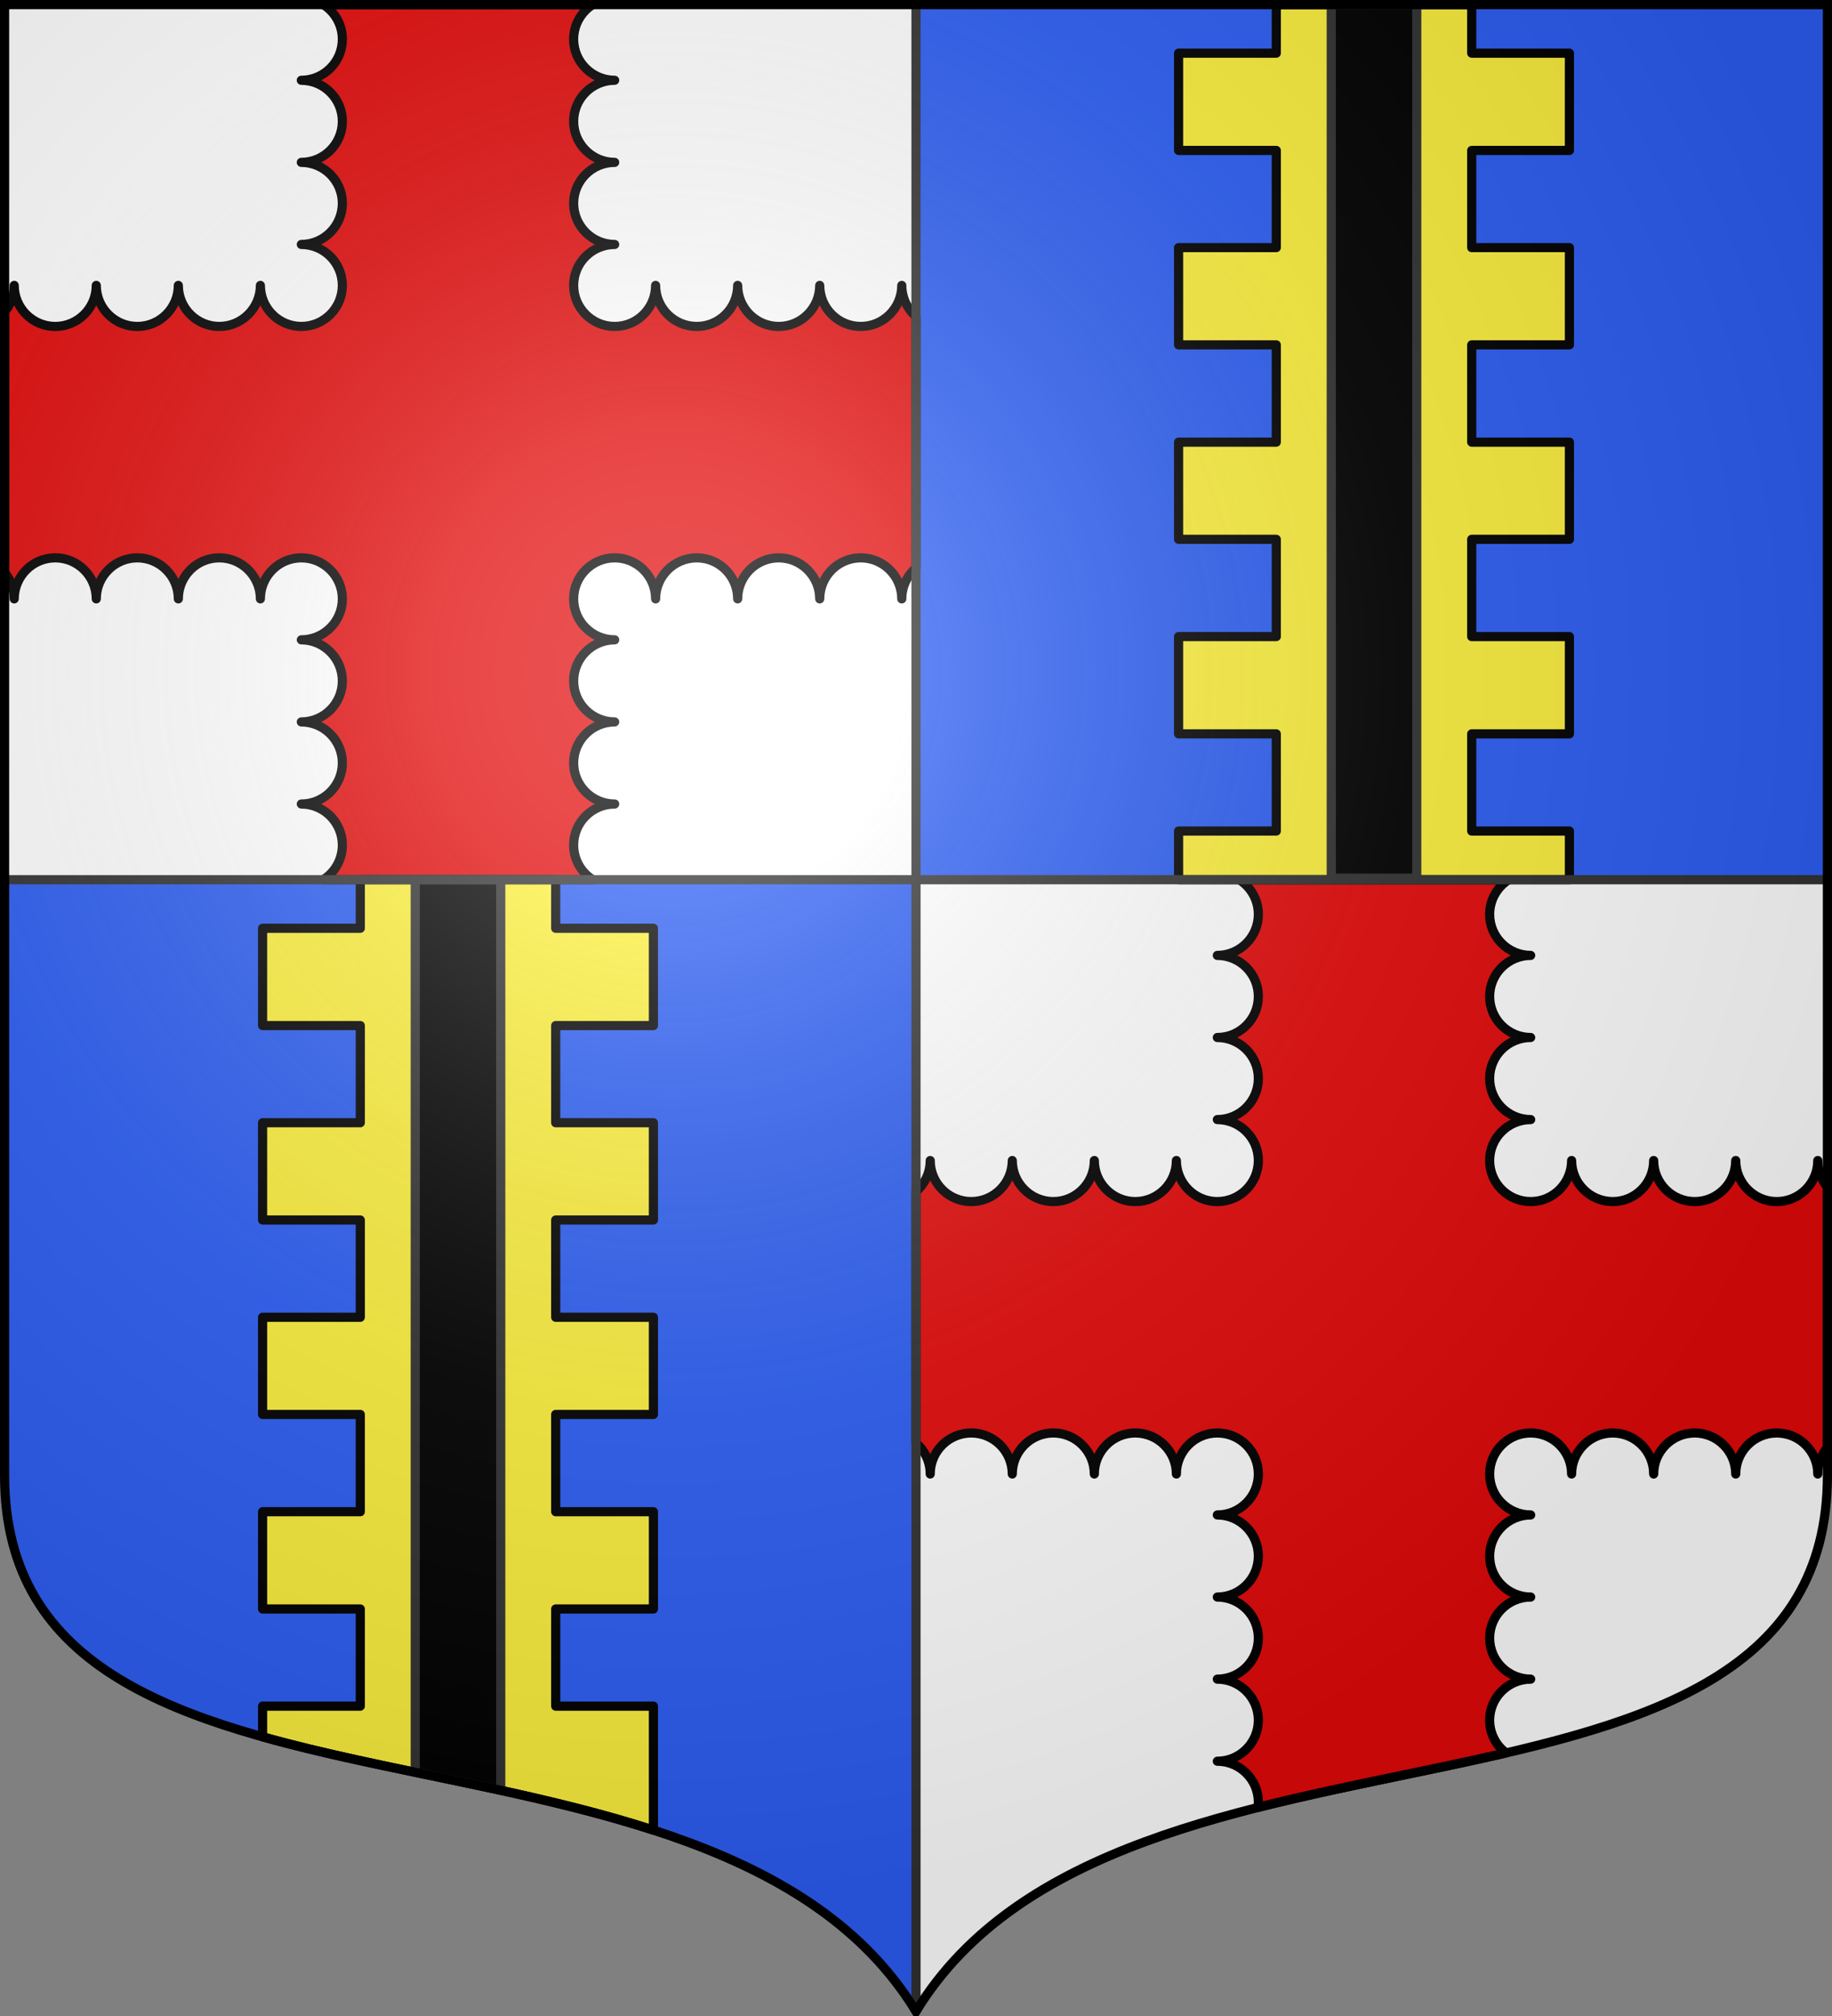
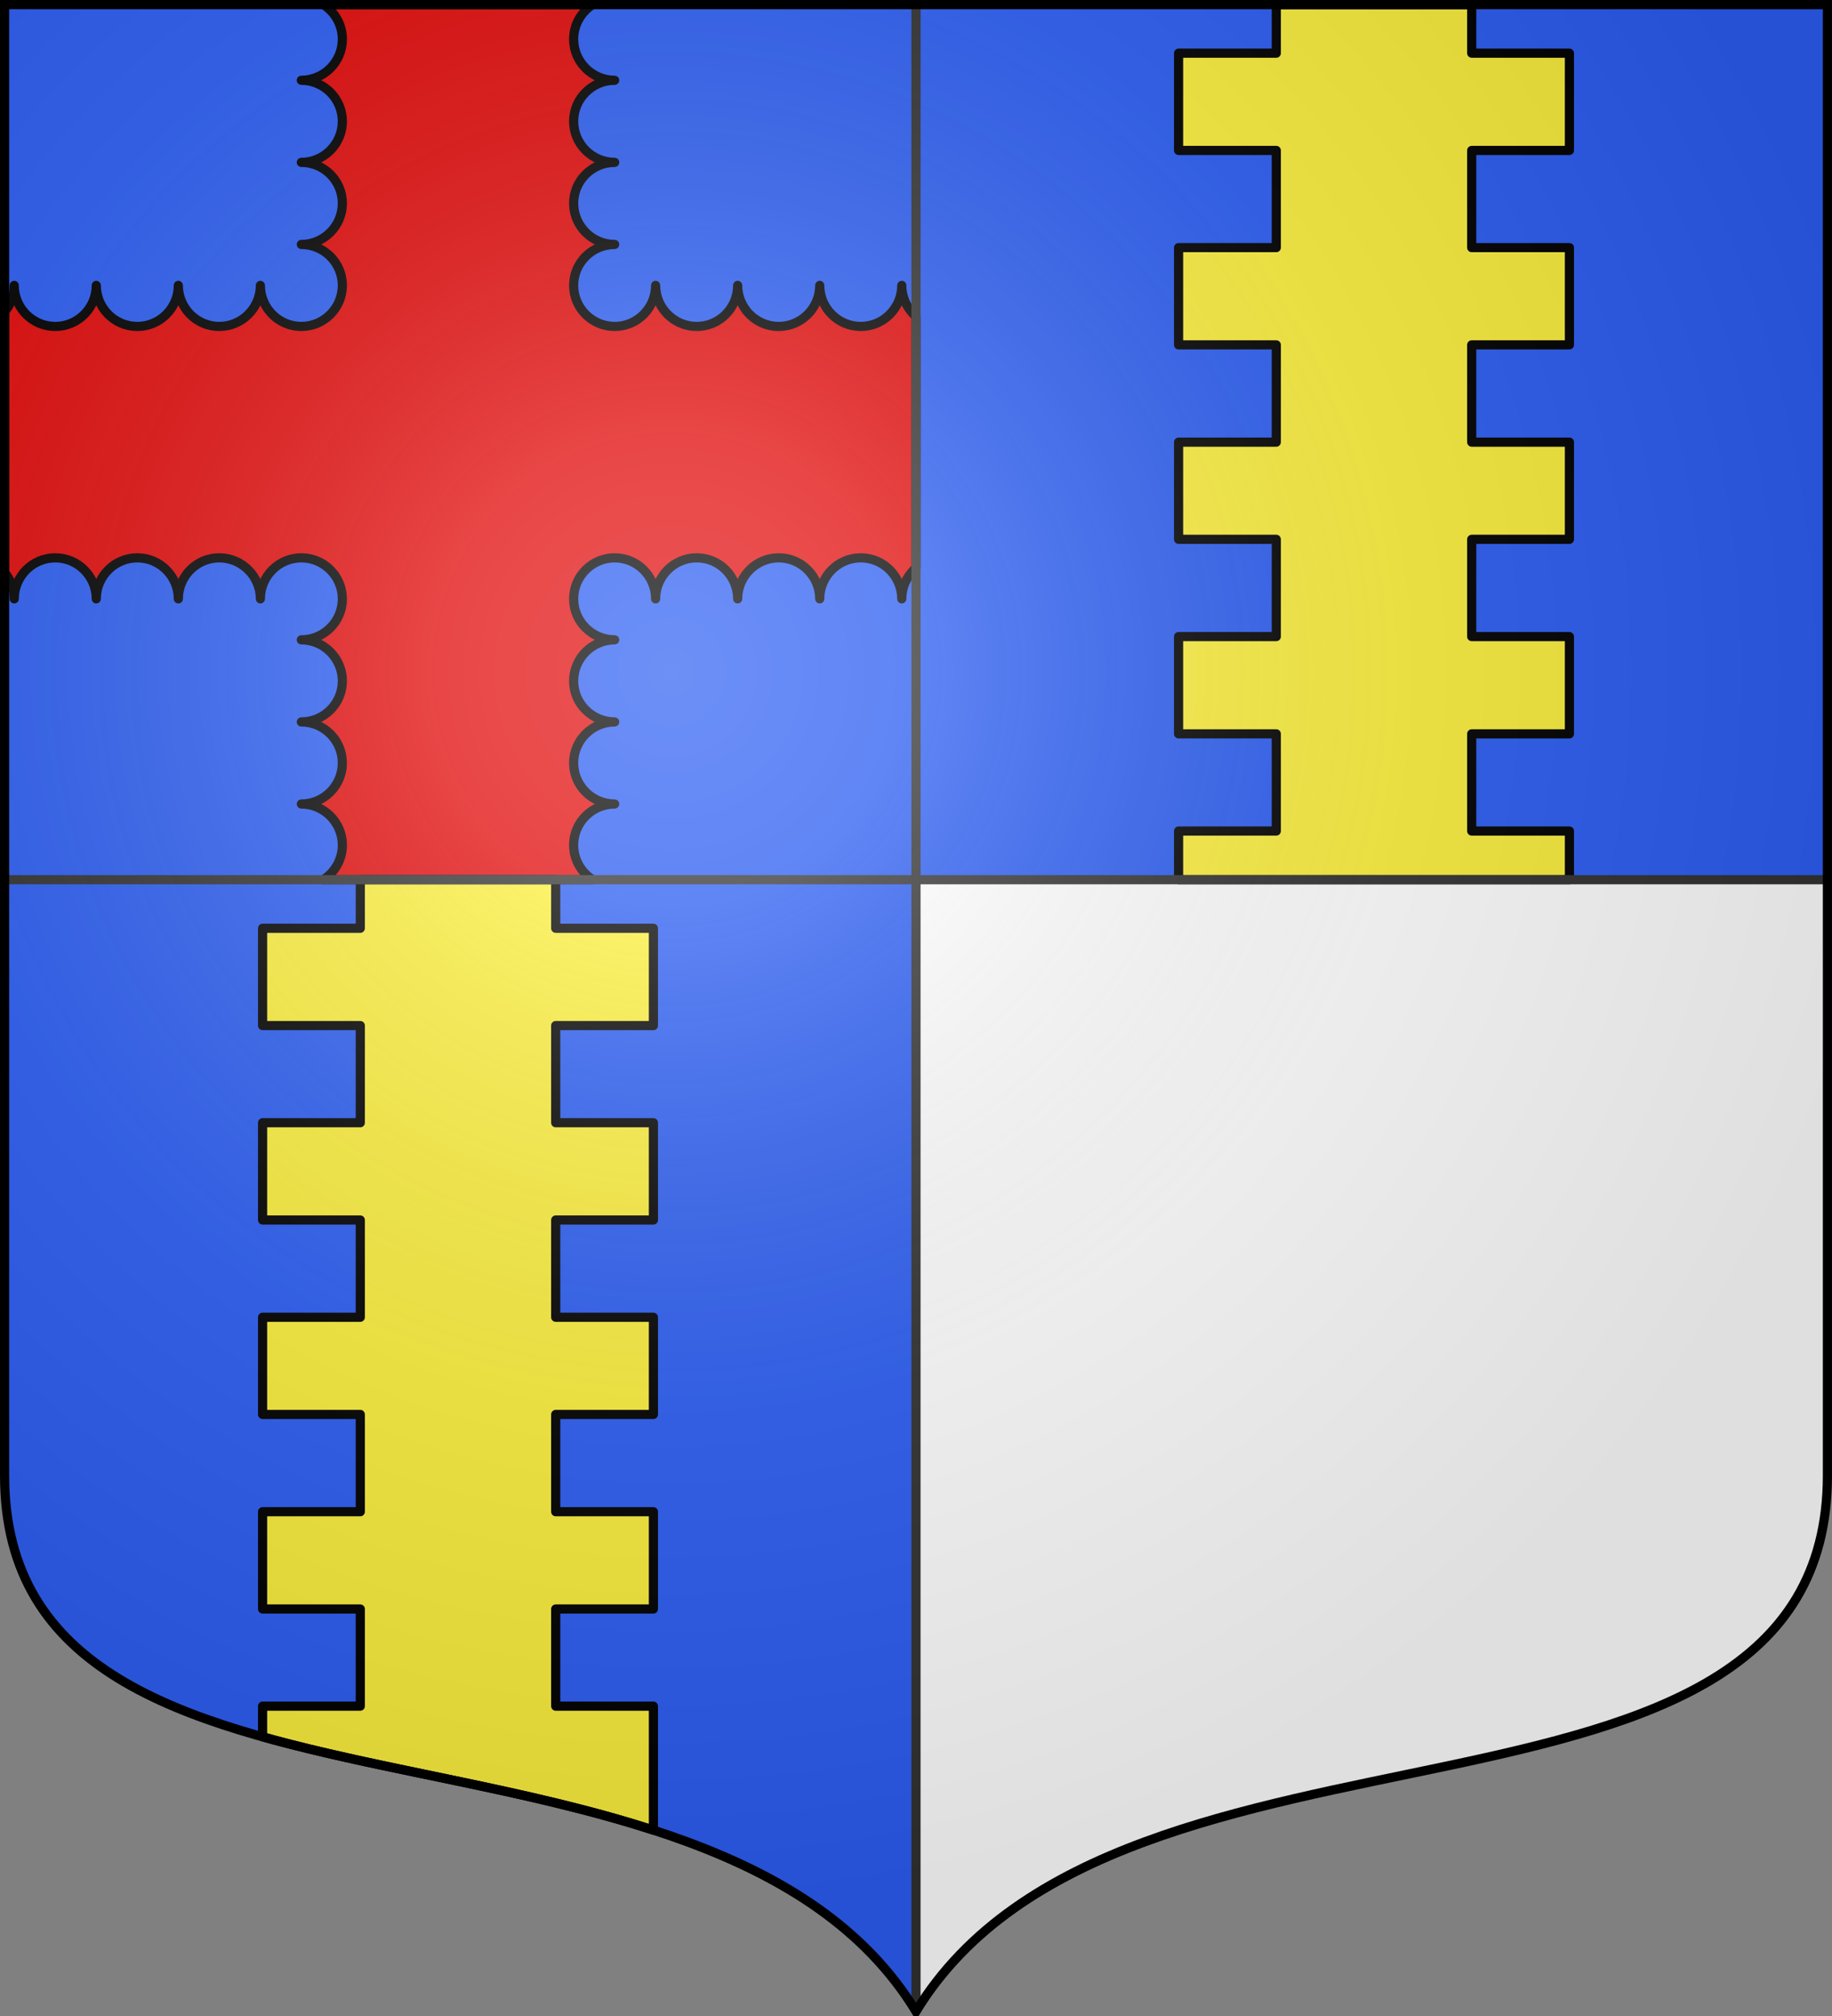
<svg xmlns="http://www.w3.org/2000/svg" xmlns:ns1="http://sodipodi.sourceforge.net/DTD/sodipodi-0.dtd" xmlns:ns2="http://www.inkscape.org/namespaces/inkscape" xmlns:xlink="http://www.w3.org/1999/xlink" width="600" height="660" id="svg2383" ns1:version="0.32" ns2:version="0.46" version="1.0" ns1:docname="Blason_ville_fr_Heudicourt-sous-les-côtes_(Meuse).svg" ns2:output_extension="org.inkscape.output.svg.inkscape">
  <rect width="100%" height="100%" fill="#808080" stroke="none" />
  <defs id="defs2385">
    <clipPath id="shield_cut">
      <path d="M -298.5,-298.5 L -298.5,183 C -298.5,312.055 -66.86,248.948 0,358.5 C 66.86,248.948 298.5,312.055 298.5,183 L 298.5,-298.5 L -298.5,-298.5 z" id="shield" />
    </clipPath>
    <radialGradient r="405" cy="-80" cx="-80" gradientUnits="userSpaceOnUse" id="Gradient1">
      <stop id="stop2521" offset="0" style="stop-color:#fff;stop-opacity:0.31" />
      <stop id="stop2523" offset="0.19" style="stop-color:#fff;stop-opacity:0.25" />
      <stop id="stop2525" offset="0.6" style="stop-color:#6b6b6b;stop-opacity:0.125" />
      <stop id="stop2527" offset="1" style="stop-color:#000;stop-opacity:0.125" />
    </radialGradient>
  </defs>
  <ns1:namedview id="base" pagecolor="#ffffff" bordercolor="#666666" borderopacity="1.0" ns2:pageopacity="0.0" ns2:pageshadow="2" ns2:zoom="1.1621212" ns2:cx="300.00001" ns2:cy="330.00001" ns2:document-units="px" ns2:current-layer="layer1" showgrid="false" showborder="true" ns2:showpageshadow="true" ns2:window-width="1280" ns2:window-height="977" ns2:window-x="-4" ns2:window-y="-4" ns2:object-nodes="true" objecttolerance="9" />
  <g ns2:label="Fond écu" ns2:groupmode="layer" id="layer1" transform="translate(0,-392.362)">
    <use id="use2532" xlink:href="#shield" style="fill:#2b5df2" x="0" y="0" width="744.094" height="1052.362" transform="translate(300,692.362)" />
    <g id="layer3" ns2:label="Meubles" transform="translate(300,692.362)" />
    <g id="layer2" ns2:label="Reflet final" transform="translate(300,692.362)" />
    <g id="g2561" ns2:label="Contour final" transform="translate(300,692.362)" />
    <path style="fill:#ffffff" d="M 598.5,680.362 L 598.5,875.362 C 598.5,1004.417 366.86,941.31 300,1050.862 L 300,680.362 L 598.5,680.362 z" id="path2815" />
-     <path style="opacity:1;fill:#ffffff;fill-opacity:1;fill-rule:nonzero;stroke:none;stroke-width:1;stroke-linecap:butt;stroke-linejoin:round;stroke-miterlimit:4;stroke-dasharray:none;stroke-opacity:1" d="M 1.5,393.862 L 1.5,680.362 L 300,680.362 L 300,537.112 L 300,393.862 L 1.5,393.862 z" id="rect2817" ns1:nodetypes="cccccc" />
    <path style="opacity:1;fill:#e20909;fill-opacity:1;stroke:#000000;stroke-width:3;stroke-linecap:round;stroke-linejoin:round;stroke-miterlimit:4;stroke-dasharray:none;stroke-opacity:1.0" d="M 105.875 1.5 C 109.635 3.885 112.125 8.065 112.125 12.844 C 112.125 20.26 106.096 26.281 98.688 26.281 C 106.096 26.281 112.125 32.303 112.125 39.719 C 112.125 47.135 106.096 53.156 98.688 53.156 C 106.096 53.156 112.125 59.146 112.125 66.562 C 112.125 73.979 106.096 80.031 98.688 80.031 C 106.096 80.031 112.125 86.021 112.125 93.438 C 112.125 100.854 106.096 106.875 98.688 106.875 C 91.271 106.875 85.281 100.846 85.281 93.438 C 85.281 100.846 79.229 106.875 71.812 106.875 C 64.396 106.875 58.406 100.846 58.406 93.438 C 58.406 100.846 52.385 106.875 44.969 106.875 C 37.552 106.875 31.531 100.846 31.531 93.438 C 31.531 100.846 25.51 106.875 18.094 106.875 C 10.678 106.875 4.656 100.846 4.656 93.438 C 4.656 96.727 3.467 99.757 1.5 102.094 L 1.5 187.406 C 3.467 189.743 4.656 192.773 4.656 196.062 C 4.656 188.654 10.678 182.625 18.094 182.625 C 25.51 182.625 31.531 188.654 31.531 196.062 C 31.531 188.654 37.552 182.625 44.969 182.625 C 52.385 182.625 58.406 188.654 58.406 196.062 C 58.406 188.654 64.396 182.625 71.812 182.625 C 79.229 182.625 85.281 188.654 85.281 196.062 C 85.281 188.654 91.271 182.625 98.688 182.625 C 106.096 182.625 112.125 188.646 112.125 196.062 C 112.125 203.479 106.096 209.469 98.688 209.469 C 106.096 209.469 112.125 215.521 112.125 222.938 C 112.125 230.354 106.096 236.344 98.688 236.344 C 106.096 236.344 112.125 242.365 112.125 249.781 C 112.125 257.197 106.096 263.219 98.688 263.219 C 106.096 263.219 112.125 269.24 112.125 276.656 C 112.125 281.435 109.635 285.615 105.875 288 L 194.125 288 C 190.365 285.615 187.875 281.435 187.875 276.656 C 187.875 269.24 193.904 263.219 201.312 263.219 C 193.904 263.219 187.875 257.197 187.875 249.781 C 187.875 242.365 193.904 236.344 201.312 236.344 C 193.904 236.344 187.875 230.354 187.875 222.938 C 187.875 215.521 193.904 209.469 201.312 209.469 C 193.904 209.469 187.875 203.479 187.875 196.062 C 187.875 188.646 193.904 182.625 201.312 182.625 C 208.729 182.625 214.719 188.654 214.719 196.062 C 214.719 188.654 220.771 182.625 228.188 182.625 C 235.604 182.625 241.594 188.654 241.594 196.062 C 241.594 188.654 247.615 182.625 255.031 182.625 C 262.448 182.625 268.469 188.654 268.469 196.062 C 268.469 188.654 274.49 182.625 281.906 182.625 C 289.323 182.625 295.344 188.654 295.344 196.062 C 295.344 192.007 297.152 188.37 300 185.906 L 300 144.75 L 300 103.594 C 297.152 101.13 295.344 97.493 295.344 93.438 C 295.344 100.846 289.322 106.875 281.906 106.875 C 274.49 106.875 268.469 100.846 268.469 93.438 C 268.469 100.846 262.448 106.875 255.031 106.875 C 247.615 106.875 241.594 100.846 241.594 93.438 C 241.594 100.846 235.604 106.875 228.188 106.875 C 220.771 106.875 214.719 100.846 214.719 93.438 C 214.719 100.846 208.729 106.875 201.312 106.875 C 193.904 106.875 187.875 100.854 187.875 93.438 C 187.875 86.021 193.904 80.031 201.312 80.031 C 193.904 80.031 187.875 73.979 187.875 66.562 C 187.875 59.146 193.904 53.156 201.312 53.156 C 193.904 53.156 187.875 47.135 187.875 39.719 C 187.875 32.303 193.904 26.281 201.312 26.281 C 193.904 26.281 187.875 20.26 187.875 12.844 C 187.875 8.065 190.365 3.885 194.125 1.5 L 105.875 1.5 z " transform="translate(0,392.362)" id="path4332" />
-     <path style="opacity:1;fill:#e20909;fill-opacity:1;stroke:#000000;stroke-width:3;stroke-linecap:round;stroke-linejoin:round;stroke-miterlimit:4;stroke-dasharray:none;stroke-opacity:1.0" d="M 405.875 288 C 409.635 290.385 412.125 294.565 412.125 299.344 C 412.125 306.76 406.096 312.781 398.688 312.781 C 406.096 312.781 412.125 318.803 412.125 326.219 C 412.125 333.635 406.096 339.656 398.688 339.656 C 406.096 339.656 412.125 345.646 412.125 353.062 C 412.125 360.479 406.096 366.531 398.688 366.531 C 406.096 366.531 412.125 372.521 412.125 379.938 C 412.125 387.354 406.096 393.375 398.688 393.375 C 391.271 393.375 385.281 387.346 385.281 379.938 C 385.281 387.346 379.229 393.375 371.812 393.375 C 364.396 393.375 358.406 387.346 358.406 379.938 C 358.406 387.346 352.385 393.375 344.969 393.375 C 337.552 393.375 331.531 387.346 331.531 379.938 C 331.531 387.346 325.51 393.375 318.094 393.375 C 310.678 393.375 304.656 387.346 304.656 379.938 C 304.656 383.993 302.848 387.63 300 390.094 L 300 472.406 C 302.848 474.87 304.656 478.507 304.656 482.562 C 304.656 475.154 310.678 469.125 318.094 469.125 C 325.51 469.125 331.531 475.154 331.531 482.562 C 331.531 475.154 337.552 469.125 344.969 469.125 C 352.385 469.125 358.406 475.154 358.406 482.562 C 358.406 475.154 364.396 469.125 371.812 469.125 C 379.229 469.125 385.281 475.154 385.281 482.562 C 385.281 475.154 391.271 469.125 398.688 469.125 C 406.096 469.125 412.125 475.146 412.125 482.562 C 412.125 489.979 406.096 495.969 398.688 495.969 C 406.096 495.969 412.125 502.021 412.125 509.438 C 412.125 516.854 406.096 522.844 398.688 522.844 C 406.096 522.844 412.125 528.865 412.125 536.281 C 412.125 543.697 406.096 549.719 398.688 549.719 C 406.096 549.719 412.125 555.74 412.125 563.156 C 412.125 570.573 406.096 576.594 398.688 576.594 C 406.096 576.594 412.125 582.584 412.125 590 C 412.125 590.582 412.072 591.156 412 591.719 C 439.045 584.87 467.225 579.935 493.25 573.875 C 489.985 571.421 487.875 567.552 487.875 563.156 C 487.875 555.74 493.904 549.719 501.312 549.719 C 493.904 549.719 487.875 543.697 487.875 536.281 C 487.875 528.865 493.904 522.844 501.312 522.844 C 493.904 522.844 487.875 516.854 487.875 509.438 C 487.875 502.021 493.904 495.969 501.312 495.969 C 493.904 495.969 487.875 489.979 487.875 482.562 C 487.875 475.146 493.904 469.125 501.312 469.125 C 508.729 469.125 514.719 475.154 514.719 482.562 C 514.719 475.154 520.771 469.125 528.188 469.125 C 535.604 469.125 541.594 475.154 541.594 482.562 C 541.594 475.154 547.615 469.125 555.031 469.125 C 562.448 469.125 568.469 475.154 568.469 482.562 C 568.469 475.154 574.49 469.125 581.906 469.125 C 589.322 469.125 595.344 475.154 595.344 482.562 C 595.344 479.273 596.533 476.243 598.5 473.906 L 598.5 388.594 C 596.533 386.257 595.344 383.227 595.344 379.938 C 595.344 387.346 589.322 393.375 581.906 393.375 C 574.49 393.375 568.469 387.346 568.469 379.938 C 568.469 387.346 562.448 393.375 555.031 393.375 C 547.615 393.375 541.594 387.346 541.594 379.938 C 541.594 387.346 535.604 393.375 528.188 393.375 C 520.771 393.375 514.719 387.346 514.719 379.938 C 514.719 387.346 508.729 393.375 501.312 393.375 C 493.904 393.375 487.875 387.354 487.875 379.938 C 487.875 372.521 493.904 366.531 501.312 366.531 C 493.904 366.531 487.875 360.479 487.875 353.062 C 487.875 345.646 493.904 339.656 501.312 339.656 C 493.904 339.656 487.875 333.635 487.875 326.219 C 487.875 318.803 493.904 312.781 501.312 312.781 C 493.904 312.781 487.875 306.76 487.875 299.344 C 487.875 294.565 490.365 290.385 494.125 288 L 405.875 288 z " transform="translate(0,392.362)" id="path5033" />
    <path style="fill:#fcef3c;fill-opacity:1;fill-rule:nonzero;stroke:#000000;stroke-width:3;stroke-linecap:butt;stroke-linejoin:round;stroke-miterlimit:4;stroke-dashoffset:0;stroke-opacity:1.0" d="M 418,393.862 L 418,409.768 L 386,409.768 L 386,441.612 L 418,441.612 L 418,473.425 L 386,473.425 L 386,505.268 L 418,505.268 L 418,537.112 L 386,537.112 L 386,568.925 L 418,568.925 L 418,600.768 L 386,600.768 L 386,632.612 L 418,632.612 L 418,664.425 L 386,664.425 L 386,680.362 L 418,680.362 L 450,680.362 L 482,680.362 L 514,680.362 L 514,664.425 L 482,664.425 L 482,632.612 L 514,632.612 L 514,600.768 L 482,600.768 L 482,568.925 L 514,568.925 L 514,537.112 L 482,537.112 L 482,505.268 L 514,505.268 L 514,473.425 L 482,473.425 L 482,441.612 L 514,441.612 L 514,409.768 L 482,409.768 L 482,393.862 L 450,393.862 L 418,393.862 z" id="rect5632" />
    <path style="fill:#fcef3c;fill-opacity:1;fill-rule:nonzero;stroke:#000000;stroke-width:3;stroke-linecap:butt;stroke-linejoin:round;stroke-miterlimit:4;stroke-dashoffset:0;stroke-opacity:1.0" d="M 118 288 L 118 303.906 L 86 303.906 L 86 335.75 L 118 335.75 L 118 367.562 L 86 367.562 L 86 399.406 L 118 399.406 L 118 431.25 L 86 431.25 L 86 463.062 L 118 463.062 L 118 494.906 L 86 494.906 L 86 526.75 L 118 526.75 L 118 558.562 L 86 558.562 L 86 568.594 C 125.34 579.63 172.502 585.688 214 599.156 L 214 558.562 L 182 558.562 L 182 526.75 L 214 526.75 L 214 494.906 L 182 494.906 L 182 463.062 L 214 463.062 L 214 431.25 L 182 431.25 L 182 399.406 L 214 399.406 L 214 367.562 L 182 367.562 L 182 335.75 L 214 335.75 L 214 303.906 L 182 303.906 L 182 288 L 118 288 z " transform="translate(0,392.362)" id="path5682" />
-     <path style="fill:#000000;fill-opacity:1;fill-rule:nonzero;stroke:#313131;stroke-width:3;stroke-linecap:butt;stroke-linejoin:round;stroke-miterlimit:4;stroke-dashoffset:0;stroke-opacity:1" d="M 436,393.862 L 464,393.862 L 464,679.862 L 436,679.862 L 436,393.862 z" id="rect5684" />
-     <path style="fill:#000000;fill-opacity:1;fill-rule:nonzero;stroke:#313131;stroke-width:3;stroke-linecap:butt;stroke-linejoin:round;stroke-miterlimit:4;stroke-dashoffset:0;stroke-opacity:1" d="M 136 288 L 136 580.219 C 145.29 582.149 154.618 584.077 164 586.125 L 164 288 L 136 288 z " transform="translate(0,392.362)" id="rect5686" />
  </g>
  <g ns2:groupmode="layer" id="layer6" ns2:label="Meubles">
    <path style="opacity:1;fill:none;fill-opacity:1;fill-rule:nonzero;stroke:#313131;stroke-width:3;stroke-linecap:butt;stroke-linejoin:round;stroke-miterlimit:4;stroke-dasharray:none;stroke-dashoffset:0;stroke-opacity:1" d="M 1.5,288 L 598.5,288" id="path5041" />
    <path style="opacity:1;fill:none;fill-opacity:1;fill-rule:nonzero;stroke:#313131;stroke-width:3;stroke-linecap:butt;stroke-linejoin:round;stroke-miterlimit:4;stroke-dasharray:none;stroke-dashoffset:0;stroke-opacity:1" d="M 300,1.5 L 300,658.5" id="path5044" />
  </g>
  <g ns2:groupmode="layer" id="layer7" ns2:label="Reflet final" ns1:insensitive="true">
    <use transform="translate(300,300)" id="use2536" xlink:href="#shield" style="fill:url(#Gradient1)" x="0" y="0" width="744.094" height="1052.362" />
  </g>
  <g ns2:groupmode="layer" id="layer5" ns2:label="Contour final" ns1:insensitive="true">
    <use transform="translate(300,300)" id="use2539" style="fill:none;stroke:#000000;stroke-width:3" xlink:href="#shield" x="0" y="0" width="744.094" height="1052.362" />
  </g>
</svg>